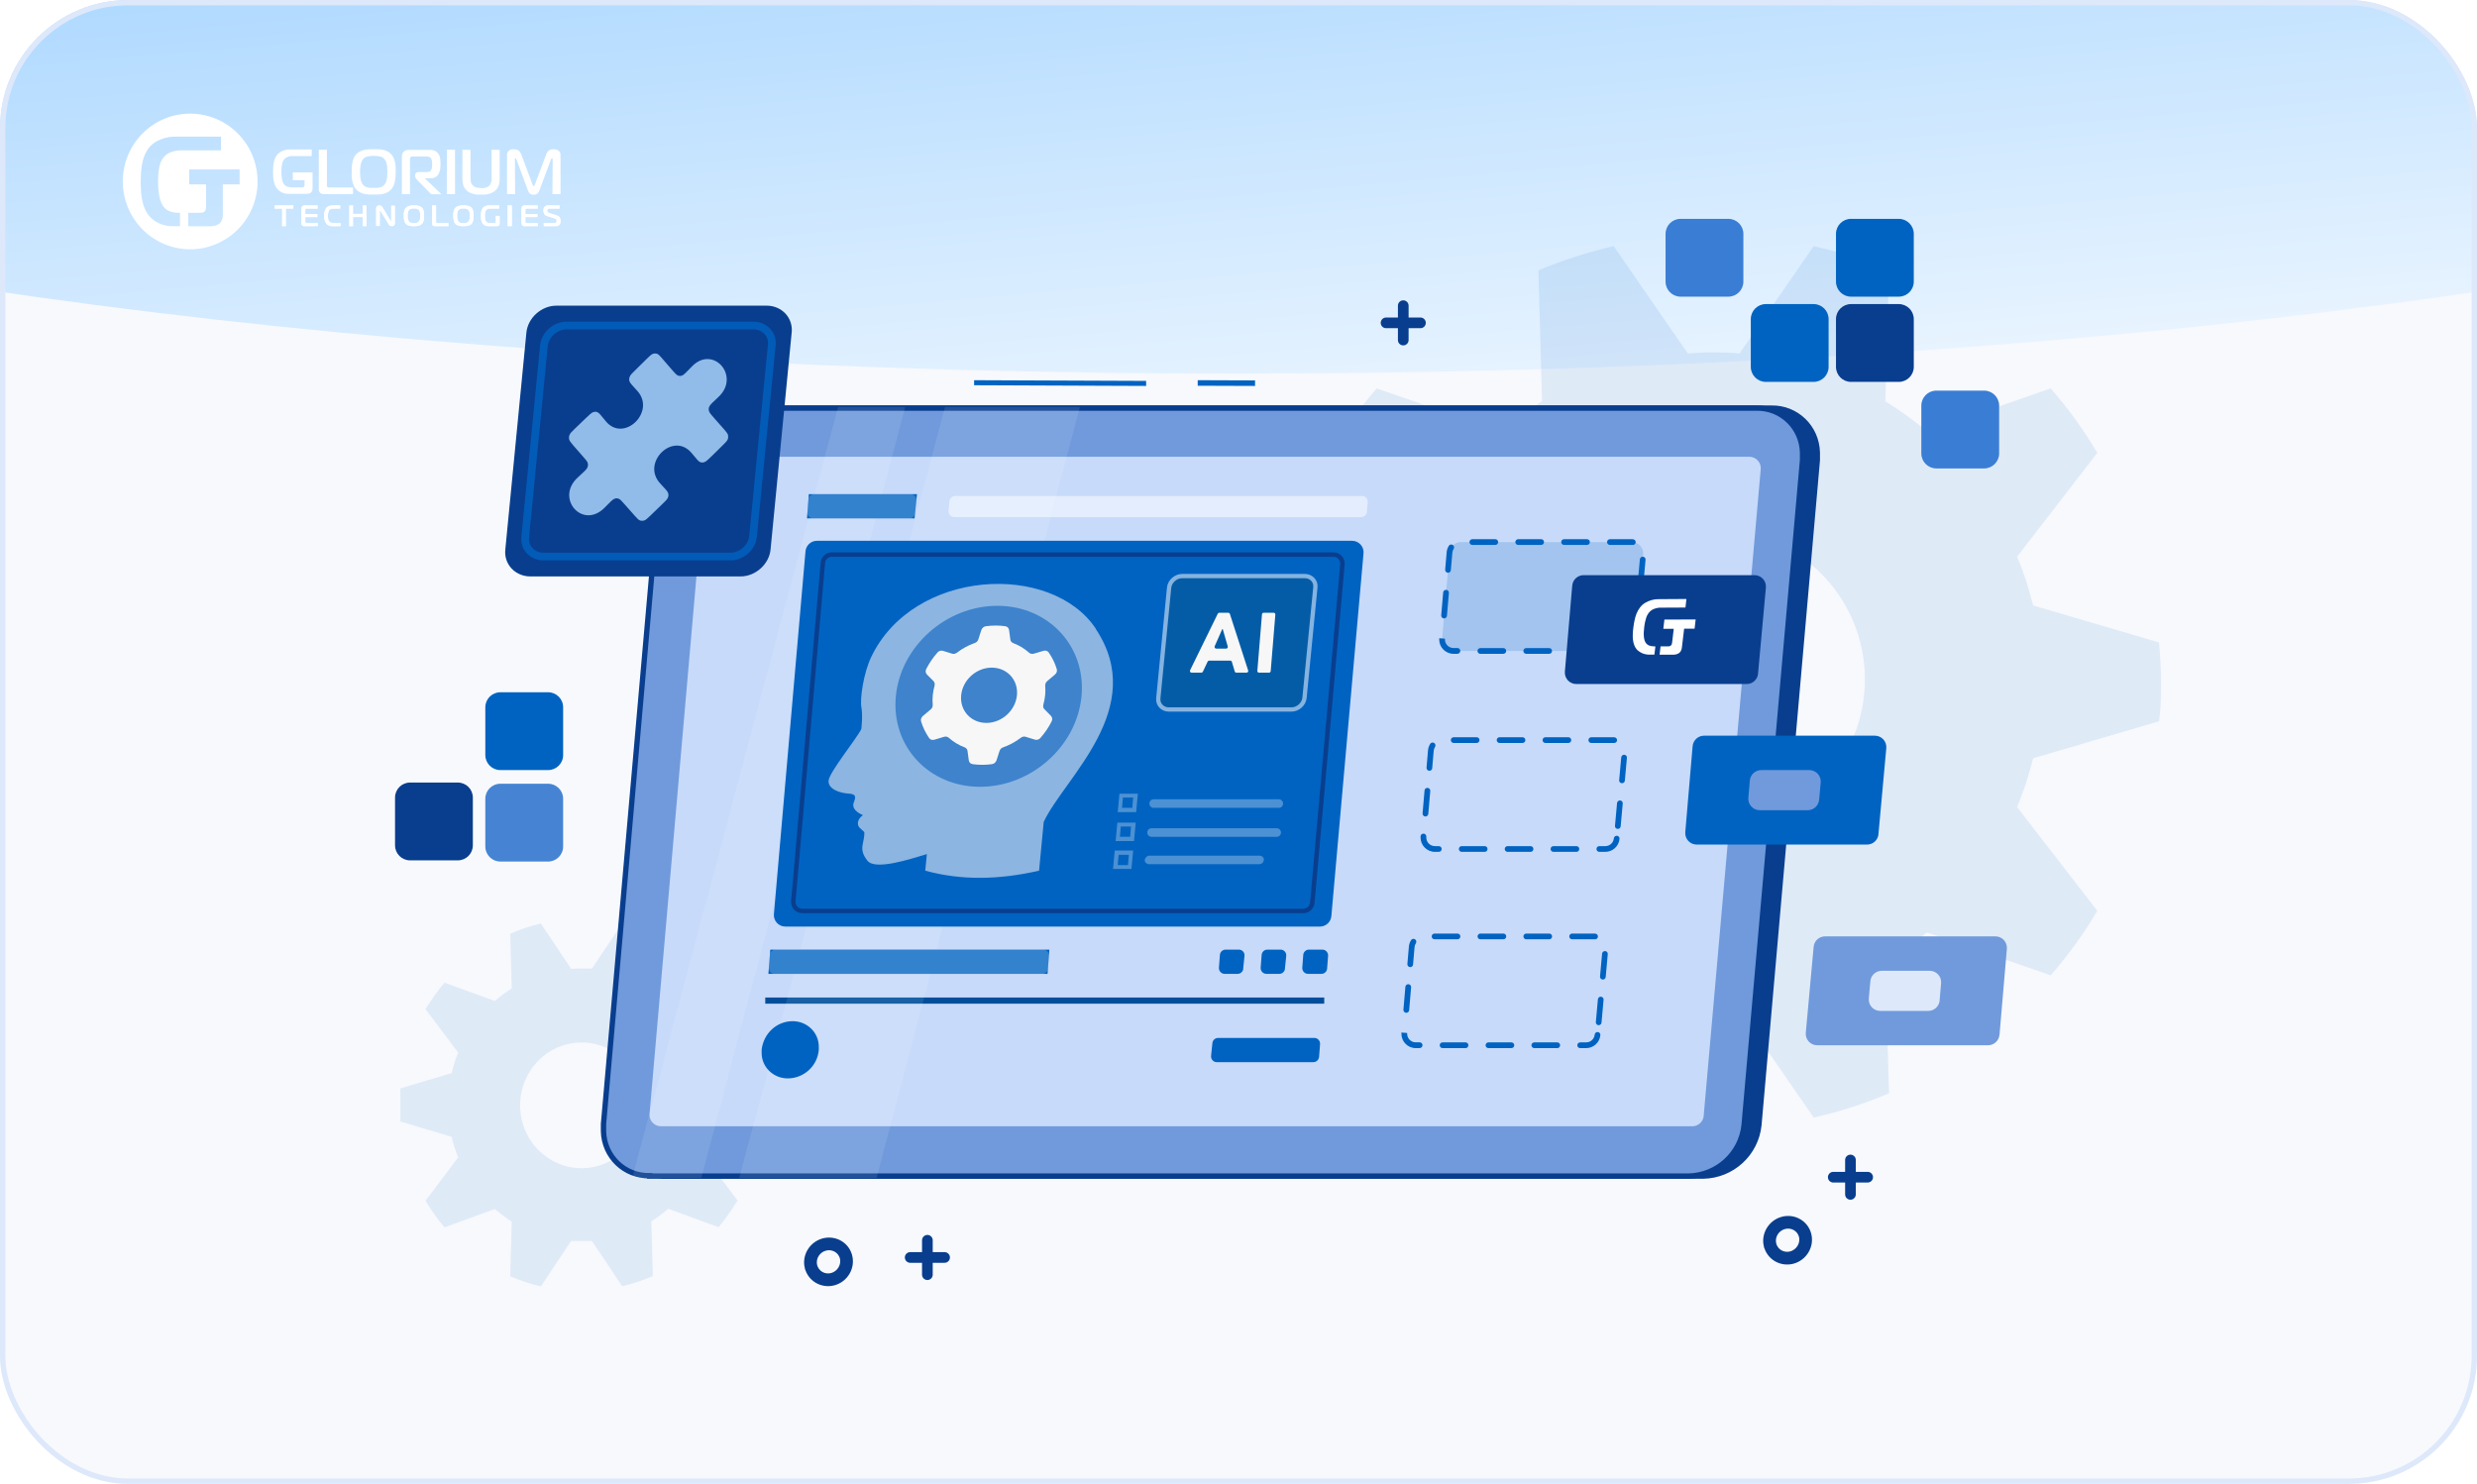
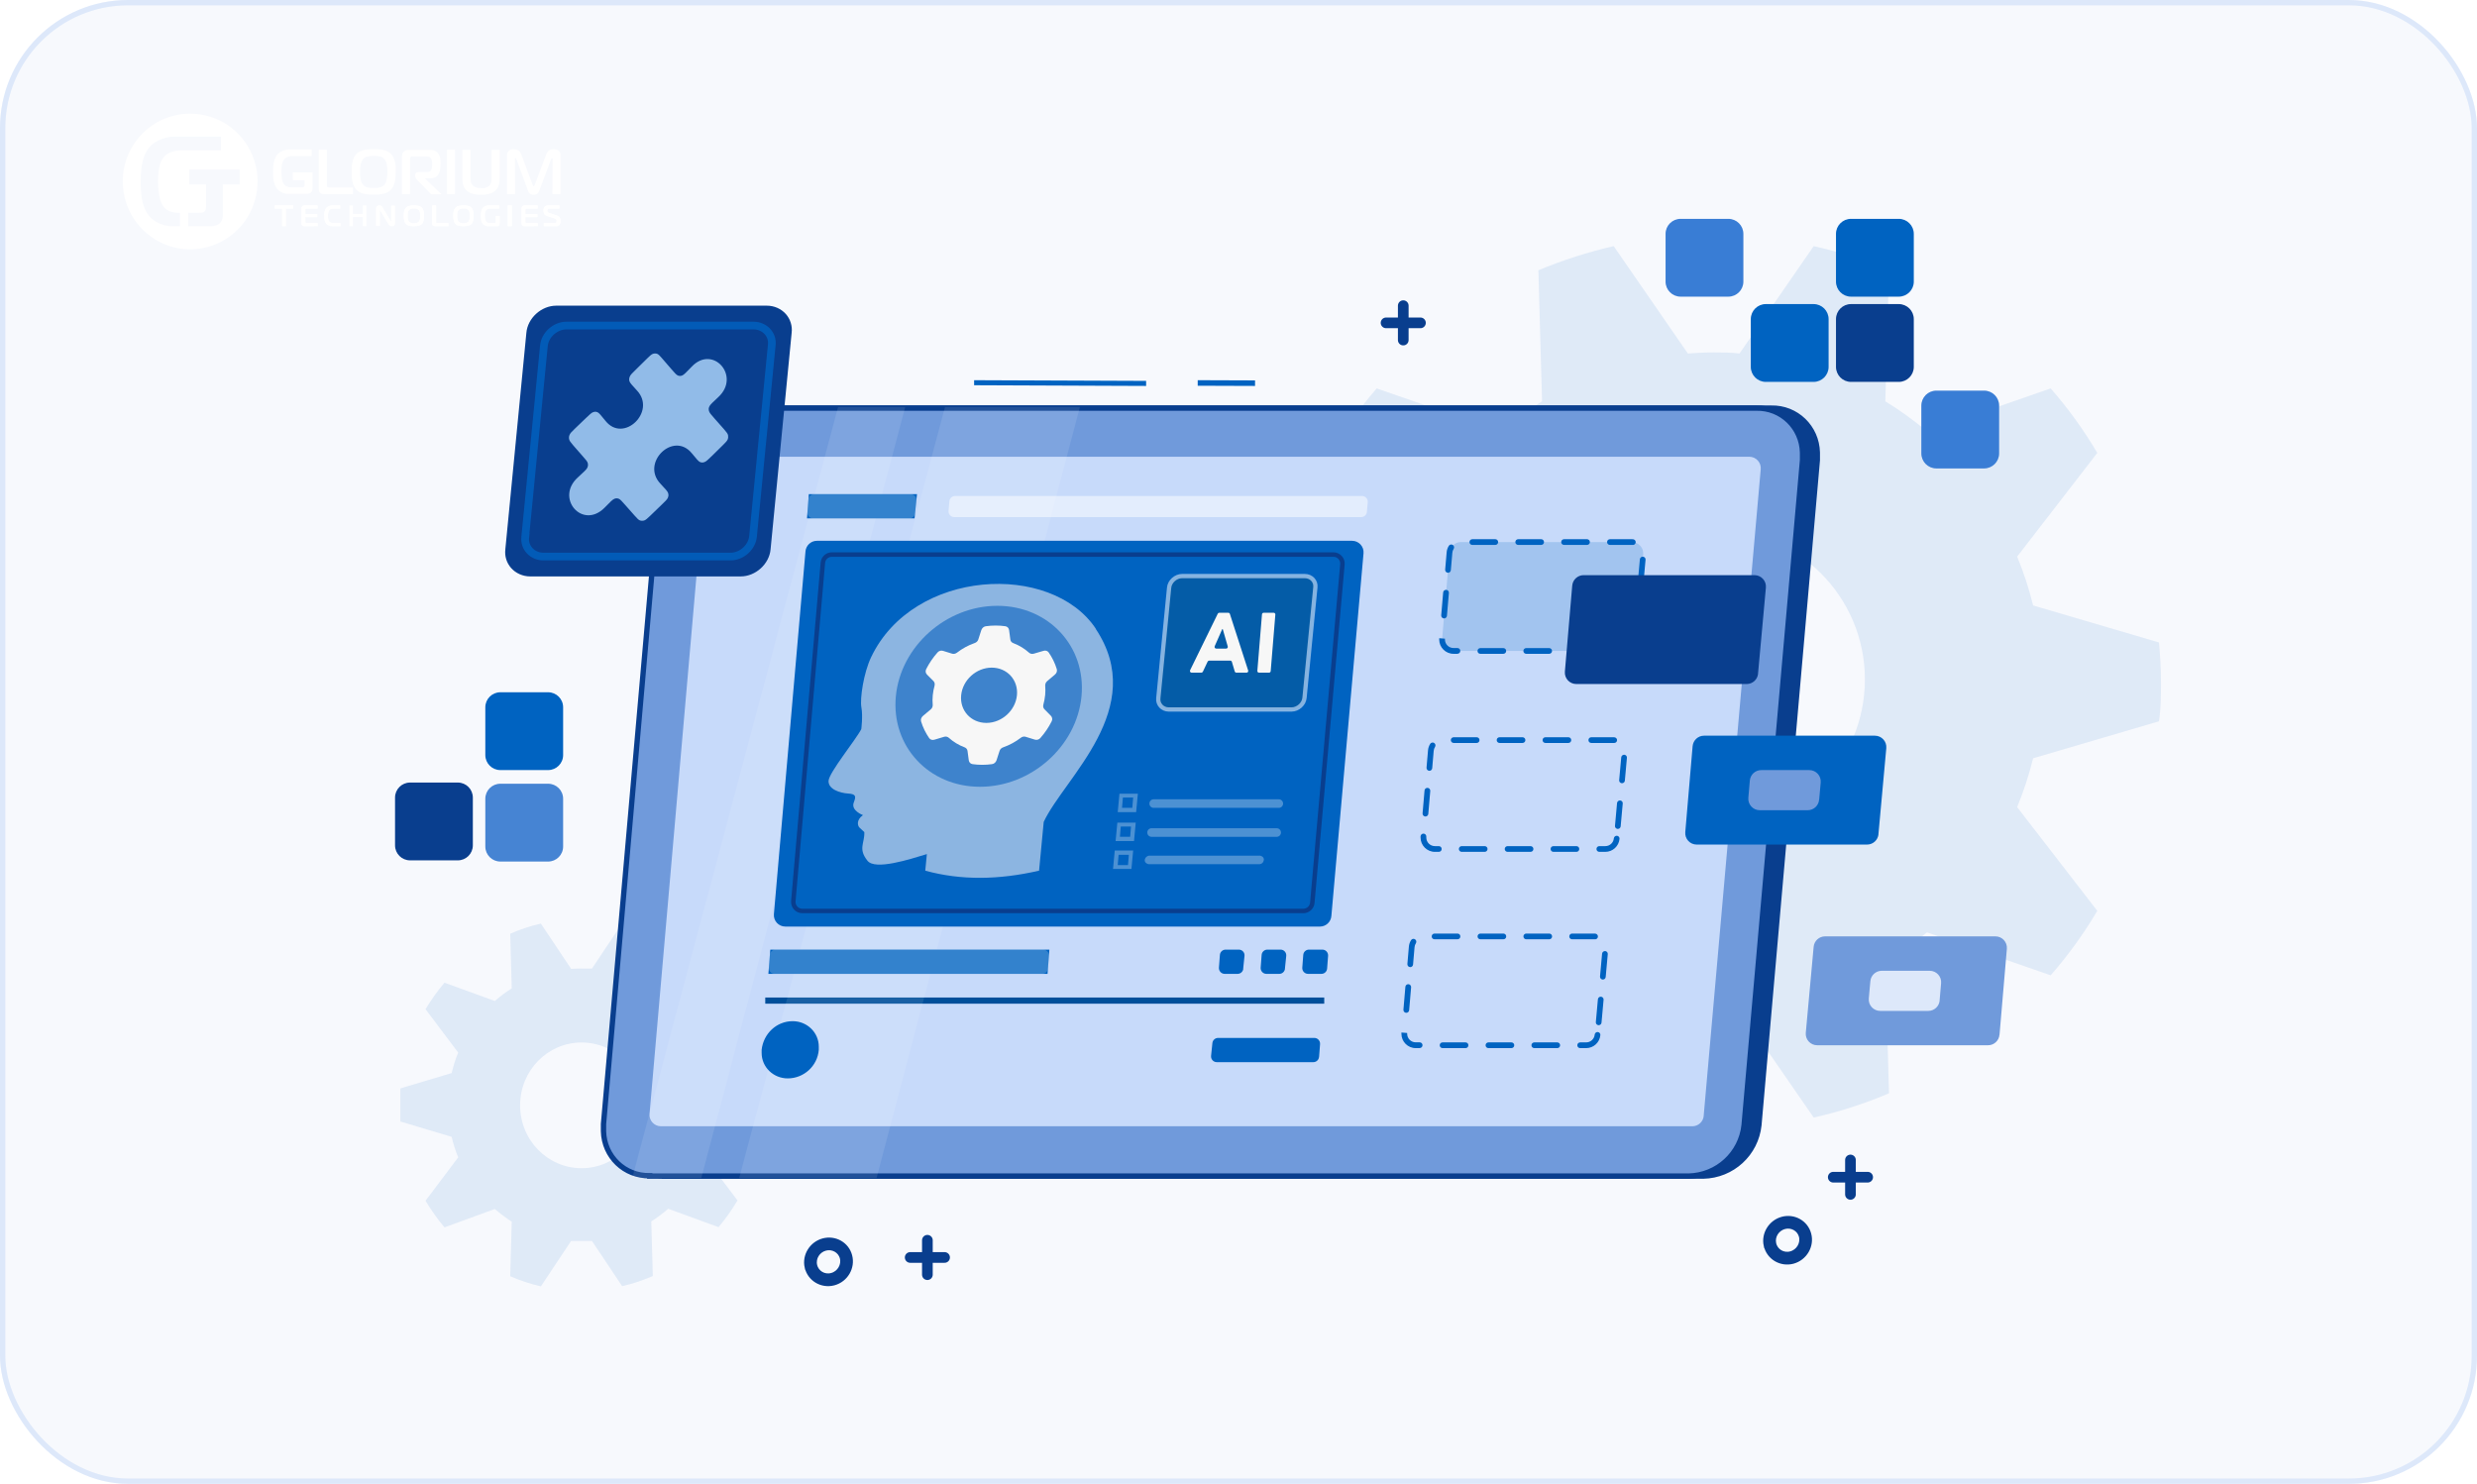
<svg xmlns="http://www.w3.org/2000/svg" width="464" height="278" viewBox="0 0 464 278" fill="none">
  <g clip-path="url(#clip0_244_5013)">
    <rect width="464" height="278" fill="#F7F9FD" />
    <g filter="url(#filter0_f_244_5013)">
-       <ellipse cx="232" cy="-15.5" rx="85.5" ry="406" transform="rotate(90 232 -15.5)" fill="url(#paint0_linear_244_5013)" />
-     </g>
+       </g>
    <path opacity="0.1" d="M321.031 66.029C322.663 66.029 324.231 66.029 325.853 66.233L339.75 46.113C344.573 47.198 349.309 48.702 353.852 50.636L353.165 75.192C355.903 76.868 358.502 78.748 360.962 80.821L384.139 72.775C387.425 76.524 390.336 80.564 392.87 84.85L377.856 104.282C379.08 107.236 380.079 110.309 380.852 113.435L404.426 120.363C404.652 122.834 404.802 125.283 404.802 127.722C404.802 130.16 404.802 132.663 404.426 135.134L380.852 142.062C380.079 145.188 379.08 148.229 377.856 151.215L392.87 170.647C390.336 174.934 387.414 178.973 384.139 182.722L360.962 174.676C358.502 176.749 355.882 178.629 353.165 180.305L353.852 204.829C349.287 206.763 344.573 208.299 339.75 209.373L325.853 189.253C324.231 189.253 322.652 189.446 321.031 189.446C319.409 189.446 317.809 189.446 316.176 189.253L302.279 209.373C297.456 208.267 292.72 206.763 288.177 204.829L288.864 180.305C286.126 178.629 283.527 176.728 281.067 174.676L257.89 182.722C254.636 178.973 251.693 174.912 249.159 170.647L264.173 151.215C262.949 148.261 261.95 145.188 261.23 142.062L237.624 135.134C237.624 132.685 237.248 130.214 237.248 127.722C237.248 125.229 237.248 122.802 237.624 120.363L261.23 113.435C261.971 110.309 262.938 107.269 264.173 104.282L249.159 84.85C251.704 80.585 254.636 76.524 257.89 72.775L281.067 80.821C283.527 78.748 286.115 76.868 288.864 75.192L288.177 50.636C292.741 48.734 297.456 47.23 302.279 46.113L316.176 66.233C317.809 66.115 319.377 66.029 321.031 66.029ZM292.72 127.292C292.72 142.868 305.393 155.479 321.031 155.479C336.668 155.479 349.341 142.857 349.341 127.292C349.341 111.727 336.668 99.105 321.031 99.105C305.393 99.105 292.72 111.727 292.72 127.292Z" fill="#0063C1" />
    <path opacity="0.1" d="M108.946 181.464H110.885L116.542 173C118.51 173.463 120.435 174.085 122.287 174.895L121.997 185.124C123.111 185.819 124.153 186.629 125.166 187.497L134.6 184.068C135.917 185.616 137.104 187.28 138.145 189.031L132.039 197.162C132.531 198.42 132.936 199.679 133.24 200.996L142.848 203.875C143.051 205.944 143.051 207.998 142.848 210.067L133.24 212.961C132.936 214.249 132.531 215.536 132.039 216.78L138.145 224.911C137.104 226.662 135.917 228.34 134.6 229.903L125.166 226.46C124.182 227.328 123.111 228.123 121.997 228.832L122.287 239.061C120.435 239.871 118.51 240.523 116.542 240.957L110.885 232.493H106.978L101.32 241C99.352 240.537 97.428 239.915 95.576 239.105L95.865 228.876C94.751 228.181 93.709 227.371 92.696 226.503L83.262 229.946C81.945 228.384 80.759 226.72 79.717 224.955L85.838 216.824C85.317 215.594 84.912 214.306 84.608 212.99L75 210.111V203.918L84.608 201.039C84.912 199.737 85.317 198.435 85.838 197.205L79.717 189.074C80.759 187.323 81.945 185.66 83.262 184.111L92.696 187.54C93.68 186.672 94.751 185.877 95.865 185.168L95.576 174.939C97.428 174.129 99.352 173.477 101.32 173.043L106.978 181.507C107.615 181.493 108.28 181.449 108.946 181.449V181.464ZM97.428 207.087C97.428 213.597 102.579 218.864 108.946 218.864C115.312 218.864 120.464 213.597 120.464 207.087C120.464 200.576 115.312 195.31 108.946 195.31C102.579 195.31 97.457 200.547 97.428 207.029V207.087Z" fill="#0063C1" />
    <path d="M318.979 211.019H121.471L132.415 85.582H330.041L318.979 211.019Z" fill="#0063C1" />
    <path d="M124.478 220.268H124.467C119.763 220.375 115.929 216.658 115.821 211.942V211.921V211.9V211.878V211.857V211.835V211.814V211.792V211.771V211.749V211.728V211.706V211.685V211.663V211.642V211.62V211.599V211.577V211.556V211.534V211.513V211.491V211.47V211.448V211.427V211.405V211.384V211.362V211.341V211.319V211.298V211.276V211.255V211.233V211.212V211.191V211.169V211.148V211.126V211.105V211.083V211.062V211.04V211.019V210.997V210.976V210.954V210.933V210.911V210.89V210.868V210.847V210.825V210.804V210.782V210.761V210.739V210.718V210.696V210.675V210.653V210.632V210.61V210.589L126.765 86.001C127.324 80.673 131.759 76.569 137.065 76.462H331.77H331.781C336.485 76.355 340.319 80.071 340.426 84.787V84.809V84.83V84.852V84.873V84.895V84.916V84.938V84.959V84.981V85.002V85.023V85.045V85.067V85.088V85.109V85.131V85.152V85.174V85.195V85.217V85.238V85.26V85.281V85.303V85.324V85.346V85.367V85.389V85.41V85.432V85.453V85.475V85.496V85.518V85.539V85.561V85.582V85.604V85.625V85.647V85.668V85.689V85.711V85.733V85.754V85.775V85.797V85.818V85.84V85.861V85.883V85.904V85.926V85.947V85.969V85.99V86.012V86.033V86.055V86.076V86.098V86.119V86.141V86.162V86.184V86.205L329.482 210.793C328.924 216.121 324.499 220.225 319.064 220.343H124.478V220.268Z" fill="#093E8E" stroke="#093E8E" />
    <path d="M121.707 220.268H121.696C116.992 220.375 113.158 216.658 113.051 211.942V211.921V211.9V211.878V211.857V211.835V211.814V211.792V211.771V211.749V211.728V211.706V211.685V211.663V211.642V211.62V211.599V211.577V211.556V211.534V211.513V211.491V211.47V211.448V211.427V211.405V211.384V211.362V211.341V211.319V211.298V211.276V211.255V211.233V211.212V211.191V211.169V211.148V211.126V211.105V211.083V211.062V211.04V211.019V210.997V210.976V210.954V210.933V210.911V210.89V210.868V210.847V210.825V210.804V210.782V210.761V210.739V210.718V210.696V210.675V210.653V210.632V210.61V210.589L123.995 86.001C124.553 80.673 128.978 76.569 134.294 76.462H328.999H329.01C333.714 76.355 337.548 80.071 337.656 84.787V84.809V84.83V84.852V84.873V84.895V84.916V84.938V84.959V84.981V85.002V85.023V85.045V85.067V85.088V85.109V85.131V85.152V85.174V85.195V85.217V85.238V85.26V85.281V85.303V85.324V85.346V85.367V85.389V85.41V85.432V85.453V85.475V85.496V85.518V85.539V85.561V85.582V85.604V85.625V85.647V85.668V85.689V85.711V85.733V85.754V85.775V85.797V85.818V85.84V85.861V85.883V85.904V85.926V85.947V85.969V85.99V86.012V86.033V86.055V86.076V86.098V86.119V86.141V86.162V86.184V86.205L326.712 210.793C326.153 216.121 321.728 220.225 316.294 220.343H121.707V220.268Z" fill="#709ADB" stroke="#093E8E" />
    <path d="M319.15 209.053C319.054 210.159 318.119 211.008 317.013 211.008H123.812C122.555 211.008 121.556 209.923 121.675 208.677L132.243 87.537C132.339 86.431 133.274 85.571 134.38 85.571H327.689C328.945 85.571 329.944 86.656 329.826 87.913L319.14 209.053H319.15Z" fill="#C7DAFA" />
    <g opacity="0.19">
      <path d="M306.349 120C306.252 121.106 305.318 121.955 304.212 121.955H272.293C271.036 121.955 270.048 120.881 270.155 119.624L271.53 103.521C271.627 102.415 272.561 101.556 273.667 101.556H305.673C306.94 101.556 307.928 102.641 307.81 103.897L306.338 120H306.349Z" fill="#0063C1" />
    </g>
    <path d="M304.201 122.492H303.084C302.783 122.492 302.547 122.256 302.547 121.955C302.547 121.654 302.783 121.418 303.084 121.418H304.201C305.039 121.418 305.726 120.784 305.801 119.957C305.833 119.667 306.091 119.463 306.381 119.474C306.682 119.506 306.897 119.764 306.864 120.054C306.736 121.439 305.586 122.492 304.19 122.492H304.201ZM298.788 122.492H294.492C294.191 122.492 293.955 122.256 293.955 121.955C293.955 121.654 294.191 121.418 294.492 121.418H298.788C299.089 121.418 299.325 121.654 299.325 121.955C299.325 122.256 299.089 122.492 298.788 122.492ZM290.196 122.492H285.9C285.599 122.492 285.363 122.256 285.363 121.955C285.363 121.654 285.599 121.418 285.9 121.418H290.196C290.497 121.418 290.733 121.654 290.733 121.955C290.733 122.256 290.497 122.492 290.196 122.492ZM281.604 122.492H277.308C277.007 122.492 276.771 122.256 276.771 121.955C276.771 121.654 277.007 121.418 277.308 121.418H281.604C281.905 121.418 282.141 121.654 282.141 121.955C282.141 122.256 281.905 122.492 281.604 122.492ZM273.012 122.492H272.282C270.8 122.492 269.597 121.289 269.597 119.807C269.597 119.731 269.597 119.656 269.597 119.57L270.671 119.656C270.671 119.656 270.671 119.753 270.671 119.796C270.671 120.687 271.39 121.407 272.282 121.407H273.012C273.313 121.407 273.549 121.644 273.549 121.944C273.549 122.245 273.313 122.481 273.012 122.481V122.492ZM306.553 118.195C306.553 118.195 306.521 118.195 306.499 118.195C306.199 118.163 305.984 117.905 306.016 117.615L306.403 113.34C306.435 113.05 306.693 112.835 306.983 112.856C307.283 112.889 307.498 113.146 307.466 113.437L307.079 117.712C307.058 117.991 306.821 118.195 306.542 118.195H306.553ZM270.51 115.864C270.51 115.864 270.477 115.864 270.467 115.864C270.166 115.843 269.951 115.574 269.973 115.284L270.338 110.998C270.359 110.697 270.617 110.493 270.918 110.504C271.218 110.525 271.433 110.794 271.412 111.084L271.047 115.37C271.025 115.649 270.789 115.864 270.51 115.864ZM307.337 109.634C307.337 109.634 307.305 109.634 307.283 109.634C306.983 109.602 306.768 109.344 306.8 109.054L307.187 104.778C307.219 104.488 307.477 104.273 307.767 104.295C308.067 104.327 308.282 104.585 308.25 104.875L307.863 109.15C307.842 109.43 307.605 109.634 307.326 109.634H307.337ZM271.251 107.303C271.251 107.303 271.218 107.303 271.208 107.303C270.907 107.281 270.692 107.013 270.714 106.723L270.993 103.468C271.025 103.038 271.175 102.619 271.401 102.254C271.562 102.007 271.895 101.932 272.142 102.093C272.389 102.254 272.464 102.587 272.303 102.834C272.164 103.049 272.078 103.307 272.056 103.564L271.777 106.819C271.755 107.099 271.519 107.313 271.24 107.313L271.251 107.303ZM305.876 102.093C305.876 102.093 305.844 102.093 305.823 102.093C305.769 102.093 305.726 102.093 305.672 102.093H301.58C301.28 102.093 301.043 101.856 301.043 101.556C301.043 101.255 301.28 101.019 301.58 101.019H305.672C305.758 101.019 305.844 101.019 305.919 101.029C306.209 101.062 306.435 101.319 306.403 101.62C306.381 101.899 306.145 102.104 305.866 102.104L305.876 102.093ZM297.284 102.093H292.988C292.688 102.093 292.451 101.856 292.451 101.556C292.451 101.255 292.688 101.019 292.988 101.019H297.284C297.585 101.019 297.821 101.255 297.821 101.556C297.821 101.856 297.585 102.093 297.284 102.093ZM288.692 102.093H284.396C284.096 102.093 283.859 101.856 283.859 101.556C283.859 101.255 284.096 101.019 284.396 101.019H288.692C288.993 101.019 289.229 101.255 289.229 101.556C289.229 101.856 288.993 102.093 288.692 102.093ZM280.1 102.093H275.804C275.504 102.093 275.267 101.856 275.267 101.556C275.267 101.255 275.504 101.019 275.804 101.019H280.1C280.401 101.019 280.637 101.255 280.637 101.556C280.637 101.856 280.401 102.093 280.1 102.093Z" fill="#0063C1" />
    <path d="M329.333 126.198C329.236 127.305 328.302 128.153 327.195 128.153H295.276C294.02 128.153 293.031 127.079 293.139 125.822L294.514 109.72C294.61 108.613 295.534 107.754 296.651 107.754H328.656C329.923 107.754 330.911 108.839 330.793 110.096L329.322 126.198H329.333Z" fill="#093E8E" />
    <path d="M351.886 156.276C351.79 157.383 350.855 158.231 349.749 158.231H317.83C316.573 158.231 315.585 157.157 315.693 155.9L317.067 139.798C317.164 138.691 318.088 137.832 319.205 137.832H351.21C352.477 137.832 353.465 138.917 353.347 140.174L351.876 156.276H351.886Z" fill="#0063C1" />
    <path d="M340.759 149.842C340.663 150.948 339.728 151.797 338.622 151.797H329.643C328.387 151.797 327.399 150.723 327.506 149.466L327.785 146.243C327.882 145.126 328.806 144.277 329.923 144.277H338.923C340.19 144.277 341.178 145.362 341.06 146.619L340.77 149.842H340.759Z" fill="#709ADB" />
    <path d="M300.71 159.596H299.593C299.292 159.596 299.056 159.359 299.056 159.059C299.056 158.758 299.292 158.521 299.593 158.521H300.71C301.547 158.521 302.235 157.888 302.31 157.061C302.342 156.771 302.6 156.566 302.89 156.577C303.18 156.609 303.405 156.867 303.373 157.157C303.244 158.543 302.095 159.596 300.699 159.596H300.71ZM295.297 159.596H291.001C290.7 159.596 290.464 159.359 290.464 159.059C290.464 158.758 290.7 158.521 291.001 158.521H295.297C295.597 158.521 295.834 158.758 295.834 159.059C295.834 159.359 295.597 159.596 295.297 159.596ZM286.705 159.596H282.409C282.108 159.596 281.872 159.359 281.872 159.059C281.872 158.758 282.108 158.521 282.409 158.521H286.705C287.005 158.521 287.242 158.758 287.242 159.059C287.242 159.359 287.005 159.596 286.705 159.596ZM278.113 159.596H273.817C273.516 159.596 273.28 159.359 273.28 159.059C273.28 158.758 273.516 158.521 273.817 158.521H278.113C278.413 158.521 278.65 158.758 278.65 159.059C278.65 159.359 278.413 159.596 278.113 159.596ZM269.521 159.596H268.79C267.308 159.596 266.105 158.393 266.105 156.91C266.105 156.835 266.105 156.76 266.105 156.674C266.127 156.384 266.395 156.158 266.685 156.18C266.975 156.201 267.201 156.459 267.179 156.76C267.179 156.813 267.179 156.867 267.179 156.91C267.179 157.802 267.899 158.521 268.79 158.521H269.521C269.822 158.521 270.058 158.758 270.058 159.059C270.058 159.359 269.822 159.596 269.521 159.596ZM303.062 155.299C303.062 155.299 303.029 155.299 303.008 155.299C302.707 155.267 302.492 155.009 302.525 154.719L302.911 150.443C302.944 150.153 303.201 149.949 303.491 149.96C303.792 149.992 304.007 150.25 303.975 150.54L303.588 154.815C303.566 155.095 303.33 155.299 303.051 155.299H303.062ZM267.018 152.968C267.018 152.968 266.986 152.968 266.975 152.968C266.675 152.946 266.46 152.678 266.481 152.388L266.847 148.102C266.868 147.801 267.126 147.586 267.426 147.607C267.727 147.629 267.942 147.897 267.921 148.188L267.555 152.474C267.534 152.753 267.298 152.968 267.018 152.968ZM303.846 146.737C303.846 146.737 303.814 146.737 303.792 146.737C303.491 146.705 303.277 146.447 303.309 146.157L303.695 141.882C303.728 141.592 303.985 141.388 304.275 141.398C304.576 141.431 304.791 141.688 304.759 141.979L304.372 146.254C304.351 146.533 304.114 146.737 303.835 146.737H303.846ZM267.759 144.406C267.759 144.406 267.727 144.406 267.716 144.406C267.416 144.385 267.201 144.116 267.222 143.826L267.502 140.571C267.534 140.142 267.684 139.723 267.91 139.357C268.071 139.11 268.404 139.035 268.651 139.196C268.898 139.357 268.973 139.69 268.812 139.938C268.672 140.152 268.586 140.41 268.565 140.668L268.286 143.923C268.264 144.202 268.028 144.417 267.749 144.417L267.759 144.406ZM302.385 139.196C302.385 139.196 302.353 139.196 302.331 139.196C302.278 139.196 302.235 139.196 302.181 139.196H298.089C297.788 139.196 297.552 138.96 297.552 138.659C297.552 138.358 297.788 138.122 298.089 138.122H302.181C302.267 138.122 302.353 138.122 302.428 138.133C302.718 138.165 302.944 138.423 302.911 138.713C302.89 138.992 302.654 139.196 302.374 139.196H302.385ZM293.793 139.196H289.497C289.196 139.196 288.96 138.96 288.96 138.659C288.96 138.358 289.196 138.122 289.497 138.122H293.793C294.094 138.122 294.33 138.358 294.33 138.659C294.33 138.96 294.094 139.196 293.793 139.196ZM285.201 139.196H280.905C280.604 139.196 280.368 138.96 280.368 138.659C280.368 138.358 280.604 138.122 280.905 138.122H285.201C285.502 138.122 285.738 138.358 285.738 138.659C285.738 138.96 285.502 139.196 285.201 139.196ZM276.609 139.196H272.313C272.012 139.196 271.776 138.96 271.776 138.659C271.776 138.358 272.012 138.122 272.313 138.122H276.609C276.91 138.122 277.146 138.358 277.146 138.659C277.146 138.96 276.91 139.196 276.609 139.196Z" fill="#0063C1" />
    <path d="M297.123 196.366H296.006C295.705 196.366 295.469 196.13 295.469 195.829C295.469 195.528 295.705 195.292 296.006 195.292H297.123C297.96 195.292 298.648 194.658 298.723 193.831C298.755 193.541 299.013 193.326 299.303 193.348C299.593 193.38 299.818 193.638 299.786 193.928C299.657 195.313 298.508 196.366 297.112 196.366H297.123ZM291.71 196.366H287.414C287.113 196.366 286.877 196.13 286.877 195.829C286.877 195.528 287.113 195.292 287.414 195.292H291.71C292.011 195.292 292.247 195.528 292.247 195.829C292.247 196.13 292.011 196.366 291.71 196.366ZM283.118 196.366H278.822C278.521 196.366 278.285 196.13 278.285 195.829C278.285 195.528 278.521 195.292 278.822 195.292H283.118C283.419 195.292 283.655 195.528 283.655 195.829C283.655 196.13 283.419 196.366 283.118 196.366ZM274.526 196.366H270.23C269.929 196.366 269.693 196.13 269.693 195.829C269.693 195.528 269.929 195.292 270.23 195.292H274.526C274.827 195.292 275.063 195.528 275.063 195.829C275.063 196.13 274.827 196.366 274.526 196.366ZM265.934 196.366H265.204C263.721 196.366 262.519 195.163 262.519 193.681C262.519 193.605 262.519 193.53 262.519 193.444L263.593 193.53C263.593 193.53 263.593 193.627 263.593 193.67C263.593 194.562 264.312 195.281 265.204 195.281H265.934C266.235 195.281 266.471 195.518 266.471 195.818C266.471 196.119 266.235 196.355 265.934 196.355V196.366ZM299.475 192.069C299.475 192.069 299.443 192.069 299.421 192.069C299.12 192.037 298.906 191.779 298.938 191.489L299.324 187.214C299.357 186.924 299.614 186.709 299.904 186.73C300.205 186.763 300.42 187.021 300.388 187.311L300.001 191.586C299.98 191.865 299.743 192.069 299.464 192.069H299.475ZM263.431 189.749C263.431 189.749 263.399 189.749 263.388 189.749C263.088 189.728 262.873 189.459 262.894 189.169L263.26 184.883C263.281 184.582 263.539 184.378 263.84 184.389C264.14 184.41 264.355 184.679 264.334 184.969L263.968 189.255C263.947 189.534 263.711 189.749 263.431 189.749ZM300.259 183.519C300.259 183.519 300.227 183.519 300.205 183.519C299.904 183.486 299.69 183.229 299.722 182.938L300.108 178.663C300.141 178.373 300.398 178.169 300.688 178.18C300.989 178.212 301.204 178.47 301.172 178.76L300.785 183.035C300.764 183.314 300.527 183.519 300.248 183.519H300.259ZM264.173 181.188C264.173 181.188 264.14 181.188 264.13 181.188C263.829 181.166 263.614 180.897 263.636 180.607L263.915 177.353C263.947 176.923 264.097 176.504 264.323 176.139C264.484 175.892 264.817 175.816 265.064 175.978C265.311 176.139 265.386 176.472 265.225 176.719C265.085 176.944 264.999 177.181 264.978 177.449L264.699 180.704C264.677 180.983 264.441 181.198 264.162 181.198L264.173 181.188ZM298.798 175.978C298.798 175.978 298.766 175.978 298.744 175.978C298.691 175.978 298.648 175.978 298.594 175.978H294.502C294.201 175.978 293.965 175.741 293.965 175.44C293.965 175.14 294.201 174.903 294.502 174.903H298.594C298.68 174.903 298.766 174.903 298.841 174.914C299.131 174.946 299.357 175.204 299.324 175.505C299.303 175.784 299.067 175.988 298.787 175.988L298.798 175.978ZM290.206 175.978H285.91C285.609 175.978 285.373 175.741 285.373 175.44C285.373 175.14 285.609 174.903 285.91 174.903H290.206C290.507 174.903 290.743 175.14 290.743 175.44C290.743 175.741 290.507 175.978 290.206 175.978ZM281.614 175.978H277.318C277.018 175.978 276.781 175.741 276.781 175.44C276.781 175.14 277.018 174.903 277.318 174.903H281.614C281.915 174.903 282.151 175.14 282.151 175.44C282.151 175.741 281.915 175.978 281.614 175.978ZM273.022 175.978H268.726C268.426 175.978 268.189 175.741 268.189 175.44C268.189 175.14 268.426 174.903 268.726 174.903H273.022C273.323 174.903 273.559 175.14 273.559 175.44C273.559 175.741 273.323 175.978 273.022 175.978Z" fill="#0063C1" />
    <path d="M374.547 193.863C374.45 194.97 373.527 195.829 372.41 195.829H340.405C339.137 195.829 338.149 194.744 338.267 193.487L339.739 177.385C339.835 176.278 340.77 175.43 341.876 175.43H373.795C375.052 175.43 376.04 176.504 375.932 177.761L374.558 193.863H374.547Z" fill="#709ADB" />
    <path d="M363.346 187.429C363.249 188.546 362.325 189.395 361.208 189.395H352.208C350.941 189.395 349.953 188.31 350.071 187.053L350.361 183.83C350.458 182.724 351.392 181.875 352.498 181.875H361.477C362.734 181.875 363.722 182.949 363.614 184.206L363.335 187.429H363.346Z" fill="#DDE8FA" />
    <path d="M143.358 186.881V188.041H248.052V186.881H143.358Z" fill="#0063C1" />
    <path opacity="0.2" d="M248.052 186.881H143.358V188.041H248.052V186.881Z" fill="black" />
    <path opacity="0.1" d="M156.988 76.258L118.442 220.697H131.373L169.565 76.258H156.988Z" fill="white" />
    <path opacity="0.1" d="M177.017 76.258L138.472 220.697H164.205L202.289 76.258H177.017Z" fill="white" />
    <path d="M249.395 171.638C249.298 172.744 248.364 173.593 247.257 173.593H147.107C145.851 173.593 144.863 172.519 144.97 171.262L150.888 103.285C150.984 102.179 151.919 101.319 153.025 101.319H253.283C254.539 101.319 255.538 102.404 255.42 103.661L249.395 171.638Z" fill="#0063C1" />
    <path d="M244.143 170.671H150.297C149.298 170.671 148.525 169.822 148.611 168.823L154.142 105.444C154.217 104.563 154.948 103.897 155.828 103.897H249.782C250.78 103.897 251.554 104.746 251.468 105.745L245.829 169.124C245.754 169.994 245.024 170.671 244.143 170.671Z" stroke="#093E8E" stroke-width="0.84" />
-     <path fill-rule="evenodd" clip-rule="evenodd" d="M311.064 121.096C310.999 121.611 310.935 122.138 310.881 122.653C311.762 122.653 312.643 122.653 313.523 122.653C313.695 122.653 313.867 122.621 314.039 122.578C314.221 122.524 314.393 122.438 314.554 122.331C314.683 122.224 314.791 122.095 314.866 121.955C314.973 121.751 315.048 121.525 315.059 121.3C315.199 120.129 315.338 118.958 315.478 117.787C316.133 117.787 316.777 117.787 317.433 117.787C317.497 117.207 317.562 116.627 317.637 116.058C315.682 116.058 313.738 116.068 311.783 116.079C311.708 116.659 311.644 117.239 311.579 117.809C312.234 117.809 312.879 117.809 313.534 117.809C313.427 118.679 313.33 119.538 313.223 120.397C313.223 120.483 313.201 120.58 313.169 120.666C313.137 120.763 313.083 120.859 312.997 120.924C312.922 120.999 312.836 121.053 312.739 121.074C312.653 121.085 312.557 121.106 312.471 121.096C311.998 121.096 311.536 121.096 311.075 121.096H311.064ZM309.904 122.664C309.968 122.138 310.033 121.622 310.097 121.106C310.044 121.106 309.99 121.106 309.947 121.106C309.549 121.106 309.174 121.042 308.83 120.902C308.475 120.72 308.218 120.419 308.089 120.032C308.003 119.764 307.938 119.484 307.928 119.194C307.906 118.99 307.906 118.743 307.917 118.464C307.938 118.131 307.96 117.809 308.003 117.476C308.035 117.153 308.1 116.831 308.164 116.509C308.228 116.229 308.293 115.982 308.357 115.789C308.411 115.628 308.465 115.456 308.551 115.295C308.594 115.187 308.658 115.091 308.733 114.983C308.97 114.618 309.313 114.317 309.7 114.135C310.172 113.941 310.666 113.823 311.15 113.845C312.675 113.845 314.2 113.823 315.725 113.823C315.779 113.297 315.843 112.76 315.908 112.223C314.2 112.223 312.492 112.244 310.795 112.255C309.925 112.223 309.034 112.448 308.228 112.91C307.831 113.136 307.487 113.447 307.208 113.812C306.94 114.167 306.725 114.554 306.564 114.951C306.403 115.37 306.274 115.8 306.188 116.229C306.091 116.659 306.027 117.1 305.973 117.519C305.93 117.884 305.876 118.271 305.866 118.668C305.844 119.055 305.844 119.452 305.887 119.828C305.93 120.204 306.016 120.58 306.156 120.924C306.295 121.278 306.51 121.59 306.779 121.848C307.036 122.073 307.337 122.256 307.659 122.396C308.1 122.578 308.583 122.664 309.077 122.643C309.345 122.643 309.614 122.643 309.882 122.643L309.904 122.664Z" fill="white" />
    <path d="M147.558 202.038C144.883 202.038 142.671 199.943 142.671 197.258V196.678C143.015 193.648 145.463 191.317 148.492 191.317C151.166 191.317 153.379 193.412 153.379 196.098V196.678C153.142 199.707 150.586 202.038 147.558 202.038Z" fill="#0063C1" />
    <path d="M196.231 182.455H143.938L144.293 177.911H196.575L196.231 182.455Z" fill="#0063C1" />
    <path opacity="0.2" d="M196.307 181.467C196.264 182.025 195.802 182.455 195.233 182.455H145.099C144.476 182.455 143.982 181.918 144.025 181.295L144.208 178.899C144.251 178.341 144.712 177.911 145.282 177.911H195.416C196.039 177.911 196.533 178.438 196.49 179.071L196.307 181.467Z" fill="white" />
    <path d="M247.085 198.01C247.042 198.568 246.581 198.998 246.011 198.998H227.936C227.302 198.998 226.798 198.45 226.862 197.816L227.109 195.421C227.163 194.873 227.625 194.454 228.183 194.454H246.205C246.828 194.454 247.322 194.991 247.279 195.614L247.096 198.01H247.085Z" fill="#0063C1" />
    <path d="M248.599 181.467C248.556 182.025 248.095 182.455 247.525 182.455H245.023C244.4 182.455 243.906 181.918 243.949 181.295L244.131 178.899C244.174 178.341 244.636 177.911 245.205 177.911H247.708C248.331 177.911 248.825 178.438 248.782 179.071L248.599 181.467Z" fill="#0063C1" />
    <path d="M240.706 181.488C240.652 182.036 240.19 182.455 239.643 182.455H237.226C236.603 182.455 236.109 181.918 236.152 181.295L236.335 178.899C236.378 178.341 236.85 177.911 237.409 177.911H239.879C240.512 177.911 241.006 178.459 240.942 179.093L240.695 181.488H240.706Z" fill="#0063C1" />
    <path d="M232.898 181.488C232.844 182.036 232.383 182.455 231.824 182.455H229.408C228.785 182.455 228.291 181.918 228.334 181.295L228.516 178.899C228.559 178.341 229.021 177.911 229.59 177.911H232.06C232.694 177.911 233.199 178.459 233.124 179.093L232.877 181.488H232.898Z" fill="#0063C1" />
    <path opacity="0.5" d="M256.053 95.905C256.01 96.464 255.538 96.883 254.979 96.883H178.758C178.124 96.883 177.63 96.346 177.684 95.712L177.845 93.897C177.898 93.338 178.36 92.919 178.919 92.919H255.14C255.774 92.919 256.268 93.456 256.214 94.09L256.053 95.905Z" fill="white" />
    <path d="M171.315 97.119H151.167L151.511 92.575H171.777L171.315 97.119Z" fill="#0063C1" />
    <path opacity="0.2" d="M171.412 96.163C171.358 96.711 170.896 97.13 170.348 97.13H152.327C151.704 97.13 151.21 96.603 151.253 95.97L151.435 93.574C151.478 93.016 151.951 92.586 152.509 92.586H170.585C171.218 92.586 171.723 93.134 171.648 93.768L171.401 96.163H171.412Z" fill="white" />
    <path d="M224.359 71.231V72.267L235.099 72.305V71.269L224.359 71.231Z" fill="#0063C1" />
    <path d="M182.474 71.231V72.175L214.694 72.305V71.36L182.474 71.231Z" fill="#0063C1" />
    <path d="M330.889 233.33C331.383 235.532 333.617 236.853 335.829 236.273C338.031 235.683 339.374 233.405 338.794 231.235C338.235 229.098 336.023 227.873 333.886 228.453C331.759 229.022 330.406 231.192 330.878 233.33H330.889ZM334.24 229.774C335.668 229.388 337.108 230.215 337.473 231.59C337.838 233.008 336.957 234.533 335.475 234.931C334.004 235.328 332.554 234.447 332.232 233.019C331.909 231.601 332.812 230.161 334.24 229.774Z" fill="#093E8E" stroke="#093E8E" />
    <path d="M151.231 237.38C151.725 239.582 153.959 240.903 156.172 240.323C158.384 239.732 159.716 237.455 159.136 235.285C158.578 233.147 156.365 231.923 154.228 232.503C152.091 233.072 150.748 235.242 151.221 237.38H151.231ZM154.582 233.824C156.011 233.437 157.45 234.265 157.815 235.64C158.18 237.058 157.299 238.583 155.817 238.98C154.346 239.378 152.896 238.497 152.574 237.068C152.252 235.65 153.154 234.211 154.582 233.824Z" fill="#093E8E" stroke="#093E8E" />
    <path d="M346.634 217.324V223.77M349.856 220.547H343.412" stroke="#093E8E" stroke-width="2" stroke-linecap="round" />
    <path d="M262.863 57.266V63.711M266.085 60.488H259.641" stroke="#093E8E" stroke-width="2" stroke-linecap="round" />
    <path d="M173.721 232.363V238.809M176.943 235.586H170.499" stroke="#093E8E" stroke-width="2" stroke-linecap="round" />
    <path opacity="0.9" d="M205.264 117.776C196.93 105.272 171.111 106.529 163.196 123.094C161.767 126.08 161.058 130.893 161.359 132.525C161.66 134.158 161.338 136.607 161.338 136.607C160.317 138.605 155.259 144.772 155.205 146.308C155.151 147.855 157.31 148.574 158.889 148.671C160.457 148.768 160.328 149.294 159.931 150.347C159.351 151.872 161.649 152.71 161.649 152.71C160.317 153.677 160.693 154.751 160.994 155.041L161.907 155.9C161.993 157.984 160.682 159.005 162.508 161.272C163.969 163.076 170.327 161.014 173.624 160.015L173.323 163.119C180.025 164.967 187.146 164.849 194.642 163.119L195.512 153.988C199.357 145.728 215.209 132.73 205.243 117.798L205.264 117.776Z" fill="#9CBEE5" />
    <path d="M183.581 147.403C193.182 147.403 201.699 139.809 202.59 130.452C203.482 121.096 196.426 113.501 186.824 113.501C177.222 113.501 168.706 121.096 167.814 130.452C166.923 139.809 173.979 147.403 183.581 147.403Z" fill="#3E83CC" />
    <path d="M195.781 130.259C195.834 129.646 195.845 129.056 195.792 128.476C195.77 128.164 195.899 127.842 196.157 127.616L197.617 126.381C197.929 126.123 198.068 125.715 197.961 125.36C197.617 124.222 197.091 123.169 196.436 122.224C196.232 121.934 195.845 121.815 195.469 121.934L193.633 122.471C193.321 122.567 192.999 122.481 192.774 122.288C191.914 121.515 190.916 120.902 189.799 120.483C189.509 120.376 189.294 120.129 189.262 119.817L189.025 118.045C188.972 117.669 188.703 117.379 188.327 117.325C187.737 117.239 187.135 117.196 186.512 117.196C185.889 117.196 185.266 117.239 184.665 117.325C184.278 117.379 183.956 117.669 183.827 118.045L183.258 119.807C183.161 120.118 182.904 120.365 182.581 120.473C181.378 120.892 180.262 121.504 179.263 122.277C178.994 122.481 178.661 122.557 178.371 122.471L176.642 121.934C176.288 121.826 175.88 121.934 175.622 122.234C174.784 123.18 174.065 124.232 173.495 125.36C173.313 125.715 173.388 126.123 173.646 126.381L174.859 127.595C175.074 127.82 175.149 128.143 175.063 128.465C174.902 129.045 174.795 129.636 174.73 130.248C174.666 130.86 174.666 131.462 174.72 132.042C174.741 132.364 174.612 132.687 174.355 132.901L172.883 134.137C172.582 134.395 172.432 134.803 172.539 135.157C172.883 136.296 173.409 137.349 174.065 138.294C174.269 138.584 174.655 138.702 175.031 138.584L176.868 138.036C177.179 137.939 177.501 138.025 177.727 138.219C178.575 138.981 179.574 139.594 180.691 140.013C180.981 140.12 181.196 140.367 181.239 140.679L181.475 142.44C181.529 142.816 181.797 143.106 182.173 143.16C182.764 143.246 183.376 143.289 183.999 143.289C184.622 143.289 185.234 143.246 185.836 143.16C186.222 143.106 186.544 142.816 186.673 142.44L187.243 140.679C187.339 140.367 187.597 140.12 187.919 140.013C189.111 139.594 190.228 138.981 191.227 138.219C191.496 138.015 191.828 137.939 192.118 138.036L193.858 138.573C194.213 138.681 194.621 138.573 194.879 138.272C195.716 137.327 196.436 136.274 197.005 135.136C197.188 134.781 197.113 134.373 196.866 134.115L195.641 132.869C195.426 132.654 195.362 132.332 195.448 132.01C195.609 131.43 195.716 130.839 195.781 130.227H195.792L195.781 130.259ZM184.772 135.437C181.883 135.437 179.767 133.116 180.047 130.259C180.326 127.401 182.882 125.081 185.771 125.081C188.66 125.081 190.776 127.401 190.497 130.259C190.217 133.116 187.661 135.437 184.772 135.437Z" fill="#F7F7F7" />
    <path d="M323.762 41H314.813C313.26 41 312 42.26 312 43.814V52.764C312 54.318 313.26 55.578 314.813 55.578H323.762C325.315 55.578 326.575 54.318 326.575 52.764V43.814C326.575 42.26 325.315 41 323.762 41Z" fill="#397DD5" />
    <path d="M339.727 56.97H330.779C329.225 56.97 327.966 58.23 327.966 59.784V68.734C327.966 70.288 329.225 71.548 330.779 71.548H339.727C341.281 71.548 342.541 70.288 342.541 68.734V59.784C342.541 58.23 341.281 56.97 339.727 56.97Z" fill="#0063C1" />
    <path d="M355.684 41H346.736C345.182 41 343.923 42.26 343.923 43.814V52.764C343.923 54.318 345.182 55.578 346.736 55.578H355.684C357.238 55.578 358.498 54.318 358.498 52.764V43.814C358.498 42.26 357.238 41 355.684 41Z" fill="#0063C1" />
    <path d="M355.684 56.97H346.736C345.182 56.97 343.923 58.23 343.923 59.784V68.734C343.923 70.288 345.182 71.548 346.736 71.548H355.684C357.238 71.548 358.498 70.288 358.498 68.734V59.784C358.498 58.23 357.238 56.97 355.684 56.97Z" fill="#093E8E" />
    <path d="M371.671 73.183H362.723C361.169 73.183 359.909 74.443 359.909 75.997V84.947C359.909 86.501 361.169 87.761 362.723 87.761H371.671C373.225 87.761 374.484 86.501 374.484 84.947V75.997C374.484 74.443 373.225 73.183 371.671 73.183Z" fill="#397DD5" />
    <g opacity="0.3">
      <path d="M208.98 157.576H212.428L212.75 154.128H209.303L208.98 157.576ZM209.947 154.848H211.87L211.708 156.771H209.786L209.947 154.848Z" fill="white" />
      <path d="M208.497 162.797H211.945L212.267 159.349H208.819L208.497 162.797ZM209.539 160.154H211.461L211.3 162.077H209.378L209.539 160.154Z" fill="white" />
      <path d="M215.715 155.17H239.149C239.59 155.17 239.955 155.524 239.955 155.976C239.955 156.416 239.6 156.781 239.149 156.781H215.715C215.274 156.781 214.909 156.427 214.909 155.976C214.909 155.535 215.264 155.17 215.715 155.17Z" fill="white" />
      <path d="M209.378 152.151H212.825L213.148 148.703H209.7L209.378 152.151ZM210.345 149.423H212.267L212.106 151.346H210.183L210.345 149.423Z" fill="white" />
      <path d="M216.112 149.745H239.547C239.987 149.745 240.352 150.1 240.352 150.551C240.352 150.991 239.998 151.356 239.547 151.356H216.112C215.672 151.356 215.307 151.002 215.307 150.551C215.307 150.11 215.661 149.745 216.112 149.745Z" fill="white" />
      <path d="M235.949 160.305H215.317C214.92 160.305 214.512 160.627 214.437 161.11V161.186C214.437 161.583 214.834 161.905 215.242 161.905H235.874C236.357 161.905 236.679 161.583 236.754 161.1V161.024C236.754 160.627 236.357 160.305 235.949 160.305Z" fill="white" />
    </g>
    <path opacity="0.8" d="M244.422 107.926H221.449C220.225 107.926 219.097 108.946 219 110.128L216.981 130.796V130.807C216.841 131.945 217.744 132.923 218.946 132.923H241.919C243.144 132.923 244.271 131.902 244.368 130.721L246.398 110.053V110.042C246.537 108.903 245.635 107.926 244.422 107.926Z" fill="#055AA0" stroke="#A6C8EB" stroke-width="0.8" stroke-miterlimit="10" />
    <path d="M228.398 114.801C228.28 114.801 228.172 114.865 228.119 114.973L222.931 125.575C222.835 125.779 222.985 126.026 223.21 126.026H225.047C225.165 126.026 225.272 125.951 225.326 125.844L226.218 123.953C226.271 123.846 226.379 123.771 226.497 123.771H230.46C230.6 123.771 230.718 123.856 230.761 123.996L231.298 125.801C231.341 125.93 231.459 126.026 231.598 126.026H233.51C233.725 126.026 233.875 125.822 233.811 125.618L230.385 115.016C230.342 114.887 230.224 114.801 230.084 114.801H228.398ZM228.967 117.873C228.967 117.873 228.989 117.841 229.01 117.841C229.01 117.841 229.053 117.852 229.053 117.873L229.987 121.117C230.041 121.321 229.891 121.515 229.687 121.515H227.829C227.603 121.515 227.453 121.278 227.539 121.074L228.956 117.862L228.967 117.873Z" fill="#F7F7F7" />
    <path d="M236.71 114.801C236.549 114.801 236.41 114.93 236.399 115.091L235.529 125.693C235.518 125.876 235.658 126.026 235.84 126.026H237.72C237.881 126.026 238.021 125.897 238.031 125.736L238.901 115.134C238.912 114.951 238.772 114.801 238.59 114.801H236.71Z" fill="#F7F7F7" />
    <path d="M85.762 146.611H76.813C75.26 146.611 74 147.871 74 149.425V158.375C74 159.929 75.26 161.189 76.813 161.189H85.762C87.315 161.189 88.575 159.929 88.575 158.375V149.425C88.575 147.871 87.315 146.611 85.762 146.611Z" fill="#093E8E" />
    <path d="M102.674 146.833H93.725C92.172 146.833 90.912 148.093 90.912 149.647V158.597C90.912 160.151 92.172 161.411 93.725 161.411H102.674C104.228 161.411 105.487 160.151 105.487 158.597V149.647C105.487 148.093 104.228 146.833 102.674 146.833Z" fill="#4684D3" />
    <path d="M102.674 129.696H93.725C92.172 129.696 90.912 130.956 90.912 132.51V141.46C90.912 143.014 92.172 144.274 93.725 144.274H102.674C104.228 144.274 105.487 143.014 105.487 141.46V132.51C105.487 130.956 104.228 129.696 102.674 129.696Z" fill="#0063C1" />
    <path d="M147.221 58.846C146.333 57.844 145.032 57.266 143.637 57.266H104.21C101.401 57.266 98.839 59.6 98.601 62.359L94.666 102.858V102.899C94.501 104.17 94.893 105.451 95.74 106.412C96.629 107.414 97.94 107.993 99.325 107.993H138.741C141.551 107.993 144.112 105.658 144.35 102.899L148.296 62.349C148.451 61.078 148.058 59.797 147.211 58.836L147.221 58.846Z" fill="#093E8E" />
    <path opacity="0.8" d="M98.385 100.616V100.595L101.886 64.817C102.062 62.751 104.004 60.995 106.121 60.995H141.158C143.245 60.995 144.815 62.689 144.567 64.652V64.673L141.065 100.45C140.89 102.517 138.948 104.273 136.83 104.273H101.804C99.717 104.273 98.147 102.579 98.395 100.616H98.385Z" stroke="#0063C1" stroke-width="1.44" stroke-miterlimit="10" />
    <path opacity="0.8" d="M121.191 67.186C121.738 66.659 122.017 66.39 122.317 66.287C122.575 66.204 122.844 66.204 123.102 66.287C123.37 66.39 123.608 66.659 124.063 67.186C124.631 67.847 125.199 68.508 125.767 69.159C126.397 69.882 126.707 70.244 126.996 70.357C127.327 70.461 127.461 70.461 127.791 70.347C128.091 70.244 128.597 69.717 129.599 68.673C133.565 64.541 138.782 70.471 134.578 74.376C133.524 75.358 132.987 75.854 132.873 76.164C132.729 76.494 132.729 76.66 132.811 77.011C132.894 77.321 133.204 77.682 133.844 78.406C134.423 79.067 135.001 79.728 135.59 80.379C136.044 80.916 136.282 81.185 136.375 81.495C136.427 81.763 136.416 82.042 136.323 82.311C136.189 82.621 135.921 82.889 135.383 83.427C134.712 84.078 134.041 84.739 133.38 85.4C132.636 86.123 132.254 86.485 131.944 86.578C131.613 86.681 131.458 86.681 131.138 86.567C130.849 86.464 130.436 85.937 129.578 84.904C126.139 80.73 120.003 86.691 123.701 90.607C124.61 91.588 125.085 92.074 125.157 92.384C125.25 92.735 125.24 92.88 125.116 93.231C125.002 93.551 124.62 93.913 123.866 94.636C123.185 95.287 122.492 95.948 121.821 96.609C121.263 97.136 120.984 97.405 120.685 97.508C120.416 97.591 120.137 97.591 119.889 97.508C119.6 97.405 119.363 97.136 118.888 96.609C118.309 95.948 117.731 95.287 117.142 94.636C116.501 93.913 116.192 93.551 115.902 93.438C115.572 93.335 115.417 93.335 115.097 93.448C114.787 93.551 114.26 94.078 113.248 95.122C109.126 99.285 103.92 93.324 108.269 89.419C109.343 88.437 109.891 87.942 110.015 87.632C110.159 87.301 110.17 87.136 110.108 86.784C110.046 86.474 109.725 86.113 109.085 85.39C108.507 84.728 107.939 84.067 107.36 83.416C106.916 82.879 106.678 82.611 106.616 82.3C106.554 82.032 106.575 81.753 106.689 81.484C106.802 81.174 107.081 80.906 107.629 80.369C108.321 79.718 109.002 79.056 109.684 78.395C110.438 77.672 110.82 77.311 111.12 77.218C111.461 77.114 111.616 77.114 111.915 77.228C112.205 77.331 112.618 77.858 113.454 78.891C116.842 83.065 122.978 77.104 119.342 73.188C118.443 72.207 117.989 71.721 117.906 71.411C117.824 71.06 117.844 70.915 117.968 70.564C118.082 70.244 118.454 69.882 119.197 69.159C119.879 68.508 120.54 67.847 121.201 67.186H121.191Z" fill="#B3DBFF" />
    <path fill-rule="evenodd" clip-rule="evenodd" d="M35.623 21.289C40.73 21.288 45.336 24.383 47.291 29.132C49.247 33.882 48.168 39.349 44.557 42.985C40.946 46.62 35.514 47.709 30.796 45.742C26.077 43.775 23 39.14 23 33.999C23 26.981 28.651 21.291 35.623 21.289ZM35.273 39.868V42.385H39.518C39.795 42.379 40.072 42.339 40.34 42.267C40.623 42.191 40.888 42.058 41.119 41.875C41.305 41.709 41.453 41.505 41.551 41.275C41.687 40.941 41.751 40.581 41.738 40.221V34.552H44.881V31.753H35.44V34.552H38.599V38.735C38.596 38.879 38.583 39.023 38.56 39.166C38.535 39.331 38.455 39.483 38.334 39.597C38.231 39.713 38.095 39.792 37.944 39.825C37.803 39.848 37.66 39.86 37.516 39.86L35.273 39.868ZM33.715 42.385V39.868H33.465C32.837 39.876 32.214 39.758 31.631 39.523C31.023 39.239 30.541 38.739 30.275 38.119C30.07 37.695 29.926 37.244 29.847 36.779C29.785 36.441 29.726 36.045 29.68 35.602C29.629 35.073 29.606 34.542 29.609 34.011C29.606 33.487 29.63 32.964 29.68 32.443C29.726 31.996 29.785 31.611 29.847 31.294C29.897 31.027 29.968 30.765 30.061 30.51C30.123 30.331 30.202 30.159 30.299 29.996C30.614 29.407 31.106 28.932 31.705 28.64C32.42 28.309 33.201 28.149 33.987 28.173H41.387V25.602H33.099C31.687 25.544 30.288 25.902 29.076 26.633C28.488 27.002 27.988 27.497 27.611 28.083C27.254 28.656 26.981 29.278 26.801 29.93C26.619 30.603 26.5 31.292 26.447 31.988C26.388 32.701 26.361 33.399 26.361 34.085C26.361 34.677 26.361 35.293 26.424 35.932C26.461 36.566 26.552 37.195 26.696 37.813C26.84 38.426 27.059 39.017 27.35 39.574C27.651 40.144 28.06 40.649 28.554 41.06C29.017 41.429 29.53 41.732 30.077 41.957C30.819 42.257 31.614 42.399 32.414 42.377L33.715 42.385Z" fill="white" />
    <path fill-rule="evenodd" clip-rule="evenodd" d="M103.272 29.746C103.239 29.8 103.213 29.857 103.194 29.918L101.112 35.481C101.05 35.637 100.992 35.782 100.934 35.902C100.881 36.019 100.809 36.126 100.721 36.218C100.634 36.308 100.528 36.375 100.412 36.414C100.267 36.461 100.115 36.483 99.963 36.478C99.8 36.483 99.638 36.455 99.487 36.394C99.368 36.346 99.261 36.27 99.173 36.174C99.087 36.083 99.016 35.977 98.964 35.862C98.908 35.731 98.858 35.597 98.817 35.461L96.758 29.91C96.738 29.849 96.71 29.791 96.677 29.738L96.673 29.729C96.641 29.666 96.624 29.633 96.565 29.633C96.503 29.633 96.457 29.677 96.457 29.75V29.886L96.492 36.362H94.975V29.041C94.961 28.818 95.023 28.597 95.149 28.416C95.251 28.277 95.384 28.164 95.535 28.087C95.671 28.02 95.816 27.978 95.965 27.963H96.271C96.467 27.959 96.664 27.987 96.852 28.047C96.995 28.094 97.127 28.172 97.238 28.276C97.342 28.376 97.43 28.494 97.498 28.624C97.569 28.753 97.63 28.887 97.683 29.025L99.761 34.576C99.794 34.651 99.83 34.725 99.87 34.796C99.904 34.856 99.939 34.884 99.978 34.884C100.017 34.884 100.055 34.856 100.09 34.796C100.131 34.725 100.167 34.651 100.199 34.576L102.277 29.025C102.344 28.823 102.439 28.633 102.559 28.46C102.651 28.333 102.766 28.224 102.896 28.14C103.015 28.066 103.146 28.016 103.283 27.991C103.42 27.967 103.559 27.955 103.697 27.955C104.026 27.943 104.351 28.033 104.63 28.215C104.883 28.409 105.022 28.724 104.997 29.049V36.37H103.48L103.527 29.894C103.527 29.782 103.508 29.713 103.473 29.686C103.449 29.662 103.419 29.647 103.388 29.641C103.349 29.641 103.31 29.677 103.272 29.746ZM70.018 27.955H70.792C71.078 27.964 71.362 27.995 71.643 28.047C71.931 28.104 72.213 28.192 72.483 28.311C72.758 28.431 73.009 28.604 73.222 28.82C73.43 29.029 73.598 29.276 73.718 29.549C73.84 29.826 73.933 30.116 73.996 30.414C74.062 30.716 74.104 31.023 74.12 31.331V32.197C74.12 32.465 74.12 32.765 74.093 33.074C74.074 33.379 74.034 33.683 73.973 33.983C73.911 34.281 73.819 34.571 73.698 34.848C73.578 35.121 73.41 35.368 73.203 35.577C72.989 35.792 72.738 35.964 72.464 36.086C72.194 36.205 71.912 36.292 71.624 36.346C71.342 36.401 71.056 36.434 70.769 36.442H69.221C68.936 36.433 68.653 36.401 68.373 36.346C68.085 36.293 67.803 36.206 67.534 36.086C67.259 35.964 67.009 35.792 66.794 35.577C66.567 35.349 66.385 35.077 66.26 34.776C66.135 34.487 66.041 34.185 65.982 33.875C65.926 33.579 65.892 33.279 65.881 32.977V32.176C65.881 31.932 65.881 31.6 65.904 31.291C65.92 30.988 65.959 30.687 66.02 30.39C66.081 30.095 66.173 29.807 66.295 29.533C66.421 29.256 66.597 29.007 66.814 28.8C67.026 28.595 67.272 28.432 67.541 28.319C67.809 28.201 68.088 28.112 68.373 28.055C68.652 28.003 68.934 27.972 69.217 27.963H69.991L70.018 27.955ZM58.552 32.289H58.563L58.552 32.241V32.289ZM58.552 35.249V32.289H54.852V33.755H57.046V34.556C57.051 34.628 57.051 34.7 57.046 34.772C57.032 34.853 56.994 34.927 56.938 34.984C56.885 35.043 56.816 35.082 56.74 35.097C56.672 35.103 56.604 35.103 56.535 35.097H54.569C54.267 35.099 53.968 35.041 53.687 34.924C53.393 34.784 53.16 34.535 53.033 34.227C52.994 34.144 52.959 34.059 52.929 33.971C52.883 33.841 52.849 33.707 52.824 33.571C52.793 33.402 52.766 33.206 52.743 32.982C52.718 32.716 52.706 32.448 52.708 32.181C52.706 31.913 52.717 31.646 52.743 31.38C52.766 31.155 52.793 30.979 52.824 30.807C52.848 30.671 52.883 30.537 52.929 30.406C52.96 30.318 52.997 30.232 53.041 30.15C53.195 29.858 53.433 29.623 53.722 29.477C54.068 29.313 54.445 29.234 54.825 29.245H58.397V27.999H54.384C53.705 27.971 53.032 28.148 52.449 28.508C52.166 28.692 51.925 28.938 51.745 29.229C51.571 29.511 51.44 29.819 51.358 30.142C51.268 30.477 51.209 30.821 51.183 31.168C51.156 31.52 51.145 31.864 51.145 32.205C51.145 32.545 51.145 32.806 51.172 33.122C51.19 33.436 51.234 33.749 51.303 34.055C51.372 34.359 51.479 34.653 51.621 34.928C51.766 35.211 51.963 35.461 52.201 35.665C52.424 35.85 52.672 36 52.936 36.11C53.298 36.26 53.685 36.331 54.074 36.318H57.48C57.61 36.314 57.74 36.295 57.867 36.262C58.007 36.227 58.139 36.161 58.254 36.07C58.344 35.989 58.416 35.888 58.463 35.773C58.527 35.607 58.557 35.428 58.552 35.249ZM66.125 35.129V36.366L60.734 36.374C60.604 36.372 60.475 36.357 60.347 36.33C60.221 36.303 60.103 36.246 60.003 36.162C59.93 36.088 59.866 36.005 59.813 35.914C59.745 35.778 59.712 35.626 59.717 35.473V28.055H61.234V34.848C61.241 34.922 61.277 34.988 61.334 35.033C61.37 35.056 61.407 35.076 61.446 35.093C61.533 35.122 61.623 35.134 61.714 35.129H66.125ZM67.483 33.098C67.455 32.803 67.442 32.506 67.444 32.209H67.456C67.442 31.709 67.486 31.208 67.588 30.719C67.653 30.417 67.777 30.133 67.951 29.882C68.172 29.587 68.491 29.386 68.845 29.317C69.228 29.238 69.617 29.2 70.006 29.201C70.396 29.2 70.785 29.239 71.167 29.317C71.526 29.384 71.848 29.585 72.073 29.882C72.144 29.974 72.207 30.073 72.258 30.178C72.326 30.323 72.38 30.475 72.417 30.631C72.469 30.847 72.505 31.066 72.525 31.288C72.555 31.594 72.57 31.901 72.568 32.209C72.57 32.503 72.555 32.797 72.525 33.09C72.505 33.31 72.469 33.528 72.417 33.743C72.38 33.903 72.328 34.058 72.262 34.208C72.213 34.323 72.15 34.43 72.073 34.528C71.959 34.679 71.819 34.807 71.659 34.904C71.503 34.998 71.335 35.068 71.159 35.113C70.976 35.161 70.788 35.19 70.598 35.201H69.383C69.194 35.191 69.006 35.161 68.822 35.113C68.649 35.066 68.482 34.996 68.327 34.904C68.174 34.807 68.043 34.679 67.94 34.528C67.863 34.433 67.8 34.328 67.75 34.215C67.683 34.066 67.63 33.911 67.591 33.751C67.543 33.536 67.507 33.318 67.483 33.098ZM75.289 36.37H76.806V29.894C76.8 29.812 76.8 29.731 76.806 29.649C76.825 29.56 76.876 29.482 76.949 29.429C76.997 29.373 77.06 29.334 77.131 29.317C77.204 29.31 77.278 29.31 77.351 29.317H79.809C79.951 29.319 80.093 29.33 80.234 29.349C80.395 29.369 80.545 29.447 80.656 29.569C80.757 29.683 80.829 29.82 80.865 29.97C80.928 30.217 80.955 30.472 80.947 30.727V30.991C80.947 31.095 80.947 31.2 80.924 31.304C80.912 31.41 80.893 31.516 80.865 31.62C80.846 31.707 80.813 31.791 80.768 31.868C80.682 32.019 80.544 32.131 80.382 32.181C80.24 32.217 80.094 32.236 79.948 32.237H78.435C78.252 32.224 78.071 32.282 77.928 32.401C77.817 32.502 77.754 32.648 77.758 32.802V32.99C77.761 33.125 77.805 33.257 77.881 33.366C77.956 33.483 78.04 33.593 78.133 33.695L80.776 36.39H82.684L79.627 33.454V33.394H80.664C80.865 33.398 81.066 33.373 81.26 33.318C81.412 33.273 81.556 33.206 81.689 33.118C81.801 33.042 81.9 32.949 81.984 32.842C82.058 32.749 82.123 32.648 82.177 32.541C82.333 32.249 82.433 31.928 82.471 31.596C82.505 31.286 82.522 30.974 82.521 30.663C82.52 30.352 82.502 30.042 82.467 29.733C82.424 29.408 82.305 29.099 82.119 28.832C82.02 28.663 81.888 28.517 81.732 28.404C81.598 28.304 81.449 28.227 81.291 28.175C81.141 28.129 80.986 28.099 80.83 28.087H76.581C76.418 28.087 76.254 28.106 76.094 28.143C75.912 28.188 75.746 28.284 75.614 28.42C75.464 28.558 75.364 28.744 75.328 28.948C75.297 29.131 75.282 29.316 75.281 29.501V36.406L75.289 36.37ZM85.238 28.051V36.37H83.721V28.051H85.238ZM90.11 35.217H89.723C89.58 35.204 89.437 35.18 89.298 35.145C89.154 35.108 89.015 35.054 88.884 34.984C88.749 34.911 88.627 34.815 88.524 34.7C88.341 34.505 88.221 34.256 88.183 33.987C88.15 33.743 88.133 33.496 88.133 33.25V28.067H86.616V33.462C86.618 33.829 86.659 34.194 86.736 34.552C86.833 34.947 87.034 35.308 87.316 35.593C87.509 35.8 87.738 35.969 87.99 36.09C88.23 36.206 88.482 36.296 88.74 36.358C88.982 36.416 89.228 36.452 89.475 36.466H90.741C90.989 36.452 91.234 36.416 91.476 36.358C91.735 36.296 91.987 36.206 92.227 36.09C92.48 35.97 92.708 35.801 92.9 35.593C93.183 35.308 93.384 34.947 93.481 34.552C93.56 34.194 93.6 33.829 93.601 33.462V28.067H92.084V33.594C92.081 33.729 92.065 33.863 92.037 33.995C92.01 34.132 91.972 34.266 91.921 34.395C91.871 34.522 91.799 34.639 91.708 34.74C91.598 34.859 91.467 34.956 91.322 35.024C91.187 35.095 91.043 35.149 90.896 35.184C90.755 35.22 90.611 35.244 90.466 35.257H90.079L90.11 35.217Z" fill="white" />
    <path d="M52.855 42.369V39.076H51.449V38.494H54.948V39.076H53.534V42.369H52.855Z" fill="white" />
    <path d="M57.046 42.363C56.891 42.386 56.734 42.342 56.612 42.242C56.506 42.116 56.456 41.952 56.473 41.787V39.053C56.467 38.906 56.514 38.763 56.604 38.648C56.727 38.534 56.893 38.479 57.058 38.498H59.488V39.078H57.441C57.371 39.071 57.302 39.09 57.245 39.13C57.199 39.182 57.177 39.252 57.186 39.321V40.096H59.436V40.676H57.186V41.581C57.184 41.636 57.204 41.69 57.241 41.73C57.285 41.775 57.373 41.779 57.484 41.779H59.512V42.359L57.046 42.363Z" fill="white" />
    <path d="M62.258 42.365C61.834 42.398 61.418 42.232 61.119 41.91C60.835 41.499 60.7 40.993 60.74 40.484C60.691 39.956 60.814 39.426 61.089 38.985C61.398 38.645 61.831 38.467 62.273 38.497H63.722V39.078H62.584C62.182 39.078 61.825 39.107 61.635 39.436C61.473 39.753 61.403 40.115 61.434 40.476C61.405 40.8 61.465 41.126 61.605 41.414C61.791 41.719 62.121 41.784 62.55 41.784H63.772V42.365H62.258Z" fill="white" />
    <path d="M68.64 42.369H67.97V40.664H66.119V42.369H65.445V38.494H66.119V40.081H67.97V38.494H68.64V42.369Z" fill="white" />
    <path d="M73.963 41.829C73.975 41.978 73.921 42.126 73.815 42.23C73.71 42.334 73.566 42.384 73.421 42.365C73.181 42.384 72.951 42.259 72.829 42.043L71.292 39.527C71.242 39.443 71.219 39.435 71.207 39.435C71.16 39.447 71.129 39.493 71.134 39.542V42.326H70.466V39.01C70.466 38.688 70.681 38.497 71.027 38.497C71.259 38.474 71.484 38.59 71.607 38.795L73.145 41.332C73.171 41.367 73.183 41.423 73.229 41.423C73.275 41.423 73.287 41.355 73.287 41.332V38.549H73.956L73.963 41.829Z" fill="white" />
    <path fill-rule="evenodd" clip-rule="evenodd" d="M79.442 40.432C79.442 39.933 79.407 39.291 79.018 38.893C78.613 38.494 78.007 38.494 77.557 38.494C77.553 38.494 77.548 38.494 77.544 38.494C77.092 38.494 76.466 38.502 76.066 38.893C75.665 39.283 75.638 39.917 75.638 40.432C75.638 40.858 75.657 41.572 76.066 41.97C76.474 42.369 77.116 42.369 77.544 42.369C77.971 42.369 78.637 42.349 79.018 41.97C79.399 41.592 79.442 40.93 79.442 40.432ZM77.536 41.803C77.189 41.86 76.836 41.743 76.587 41.488H76.599C76.403 41.174 76.318 40.802 76.358 40.431C76.316 40.06 76.397 39.686 76.587 39.367C76.84 39.12 77.191 39.006 77.536 39.06C77.884 39.01 78.235 39.122 78.493 39.367C78.689 39.683 78.77 40.06 78.722 40.431C78.764 40.8 78.684 41.172 78.493 41.488C78.24 41.741 77.885 41.858 77.536 41.803Z" fill="white" />
    <path d="M81.454 42.368C81.328 42.374 81.204 42.338 81.1 42.267C81.009 42.186 80.959 42.068 80.963 41.945V38.494H81.684V41.575C81.674 41.636 81.694 41.697 81.736 41.742C81.788 41.777 81.851 41.793 81.913 41.786H84.006V42.368H81.454Z" fill="white" />
    <path fill-rule="evenodd" clip-rule="evenodd" d="M88.722 40.432C88.722 39.933 88.686 39.291 88.298 38.893C87.894 38.494 87.287 38.494 86.837 38.494C86.832 38.494 86.828 38.494 86.824 38.494C86.373 38.494 85.747 38.502 85.346 38.893C84.946 39.283 84.918 39.917 84.918 40.432C84.918 40.858 84.938 41.572 85.346 41.97C85.755 42.369 86.396 42.369 86.824 42.369C87.252 42.369 87.917 42.349 88.298 41.97C88.679 41.592 88.722 40.93 88.722 40.432ZM86.816 41.803C86.468 41.859 86.114 41.743 85.864 41.488C85.676 41.171 85.597 40.8 85.638 40.432C85.598 40.061 85.677 39.687 85.864 39.367C86.118 39.12 86.47 39.007 86.816 39.06C87.164 39.01 87.515 39.123 87.773 39.367C87.969 39.683 88.05 40.06 88.002 40.432C88.045 40.8 87.963 41.173 87.773 41.488C87.52 41.742 87.166 41.858 86.816 41.803Z" fill="white" />
    <path d="M93.589 41.87C93.598 42.011 93.548 42.15 93.45 42.251C93.342 42.33 93.212 42.371 93.079 42.368H91.468C91.148 42.379 90.836 42.271 90.588 42.065C90.127 41.659 90.091 41.003 90.091 40.444C90.091 39.812 90.147 39.103 90.704 38.734C90.98 38.566 91.297 38.483 91.619 38.495H93.501V39.075H91.822C91.489 39.037 91.164 39.194 90.982 39.48C90.855 39.772 90.801 40.092 90.823 40.411C90.804 40.735 90.855 41.059 90.974 41.36C91.111 41.636 91.401 41.797 91.703 41.765H92.626C92.695 41.774 92.765 41.752 92.817 41.704C92.863 41.649 92.885 41.577 92.876 41.505V40.452H93.589V41.87Z" fill="white" />
    <path d="M95.111 42.369V38.494H95.872V42.369H95.111Z" fill="white" />
    <path d="M98.275 42.363C98.119 42.386 97.962 42.342 97.84 42.242C97.734 42.116 97.684 41.952 97.701 41.787V39.053C97.695 38.906 97.742 38.763 97.832 38.648C97.955 38.534 98.121 38.479 98.286 38.498H100.716V39.078H98.669C98.6 39.071 98.531 39.09 98.474 39.13C98.427 39.182 98.406 39.252 98.414 39.321V40.096H100.665V40.676H98.414V41.581C98.412 41.636 98.433 41.69 98.47 41.73C98.514 41.775 98.601 41.779 98.713 41.779H100.74V42.359L98.275 42.363Z" fill="white" />
    <path d="M101.86 41.77H103.922C104.258 41.77 104.274 41.482 104.274 41.364C104.274 41.246 104.235 41.031 103.91 40.925L102.443 40.446C102.272 40.394 102.119 40.294 102.001 40.157C101.859 39.944 101.792 39.688 101.809 39.43C101.785 39.165 101.874 38.903 102.052 38.711C102.22 38.559 102.439 38.482 102.662 38.496H104.806V39.077H102.9C102.795 39.064 102.689 39.096 102.607 39.166C102.539 39.248 102.505 39.355 102.513 39.462C102.513 39.633 102.56 39.8 102.857 39.897L104.219 40.344C104.413 40.395 104.595 40.489 104.751 40.62C104.925 40.826 105.013 41.095 104.997 41.368C105.014 41.623 104.948 41.876 104.809 42.087C104.648 42.291 104.397 42.395 104.144 42.363H101.86V41.77Z" fill="white" />
    <path d="M52.856 42.369V39.076H51.449V38.494H54.948V39.076H53.534V42.369H52.856Z" fill="white" />
    <path d="M57.047 42.363C56.892 42.386 56.734 42.342 56.612 42.242C56.506 42.116 56.456 41.952 56.473 41.787V39.053C56.467 38.906 56.514 38.762 56.604 38.648C56.728 38.534 56.893 38.479 57.058 38.497H59.488V39.078H57.441C57.372 39.071 57.302 39.09 57.246 39.13C57.199 39.182 57.178 39.252 57.186 39.321V40.096H59.437V40.676H57.186V41.58C57.184 41.636 57.204 41.69 57.242 41.73C57.285 41.775 57.373 41.779 57.485 41.779H59.512V42.359L57.047 42.363Z" fill="white" />
    <path d="M62.258 42.365C61.834 42.398 61.419 42.232 61.119 41.91C60.835 41.499 60.701 40.993 60.74 40.484C60.691 39.956 60.814 39.426 61.089 38.985C61.398 38.645 61.831 38.467 62.273 38.497H63.723V39.078H62.584C62.182 39.078 61.825 39.107 61.636 39.436C61.473 39.753 61.403 40.115 61.434 40.476C61.406 40.8 61.465 41.125 61.605 41.414C61.791 41.719 62.121 41.784 62.55 41.784H63.772V42.365H62.258Z" fill="white" />
-     <path d="M68.64 42.369H67.971V40.663H66.119V42.369H65.445V38.494H66.119V40.081H67.971V38.494H68.64V42.369Z" fill="white" />
    <path d="M73.963 41.828C73.975 41.978 73.921 42.126 73.816 42.23C73.711 42.334 73.566 42.383 73.421 42.365C73.181 42.384 72.951 42.259 72.83 42.043L71.292 39.526C71.242 39.443 71.219 39.435 71.208 39.435C71.161 39.447 71.129 39.493 71.135 39.542V42.325H70.466V39.01C70.466 38.688 70.681 38.497 71.027 38.497C71.26 38.474 71.484 38.59 71.607 38.795L73.145 41.331C73.172 41.367 73.183 41.423 73.229 41.423C73.275 41.423 73.287 41.355 73.287 41.331V38.548H73.956L73.963 41.828Z" fill="white" />
    <path fill-rule="evenodd" clip-rule="evenodd" d="M79.442 40.431C79.442 39.933 79.407 39.291 79.018 38.893C78.614 38.494 78.007 38.494 77.557 38.494C77.553 38.494 77.548 38.494 77.544 38.494C77.093 38.494 76.467 38.502 76.066 38.893C75.665 39.283 75.638 39.917 75.638 40.431C75.638 40.858 75.658 41.572 76.066 41.97C76.475 42.369 77.116 42.369 77.544 42.369C77.972 42.369 78.637 42.349 79.018 41.97C79.399 41.592 79.442 40.93 79.442 40.431ZM77.536 41.803C77.189 41.86 76.836 41.743 76.587 41.488H76.599C76.404 41.174 76.319 40.801 76.358 40.431C76.317 40.06 76.397 39.686 76.587 39.367C76.84 39.119 77.191 39.006 77.536 39.06C77.884 39.01 78.236 39.122 78.493 39.367C78.689 39.683 78.77 40.06 78.723 40.431C78.765 40.8 78.684 41.172 78.493 41.488C78.24 41.741 77.886 41.858 77.536 41.803Z" fill="white" />
    <path d="M81.455 42.368C81.329 42.374 81.204 42.338 81.1 42.267C81.009 42.186 80.959 42.068 80.963 41.945V38.494H81.684V41.575C81.675 41.636 81.694 41.697 81.736 41.742C81.788 41.777 81.851 41.793 81.913 41.786H84.006V42.368H81.455Z" fill="white" />
    <path fill-rule="evenodd" clip-rule="evenodd" d="M88.722 40.431C88.722 39.933 88.687 39.291 88.298 38.893C87.894 38.494 87.287 38.494 86.837 38.494C86.833 38.494 86.829 38.494 86.824 38.494C86.373 38.494 85.747 38.502 85.347 38.893C84.946 39.283 84.919 39.917 84.919 40.431C84.919 40.858 84.938 41.572 85.347 41.97C85.755 42.369 86.396 42.369 86.824 42.369C87.252 42.369 87.917 42.349 88.298 41.97C88.679 41.592 88.722 40.93 88.722 40.431ZM86.817 41.803C86.468 41.859 86.114 41.742 85.864 41.488C85.676 41.171 85.597 40.8 85.638 40.431C85.598 40.061 85.677 39.687 85.864 39.367C86.118 39.12 86.47 39.007 86.817 39.06C87.165 39.01 87.515 39.122 87.773 39.367C87.969 39.683 88.051 40.06 88.002 40.431C88.045 40.8 87.964 41.173 87.773 41.488C87.521 41.741 87.166 41.858 86.817 41.803Z" fill="white" />
    <path d="M93.589 41.87C93.598 42.011 93.548 42.15 93.45 42.251C93.342 42.329 93.212 42.371 93.08 42.368H91.468C91.148 42.379 90.836 42.271 90.588 42.064C90.127 41.659 90.091 41.003 90.091 40.444C90.091 39.812 90.147 39.103 90.704 38.734C90.98 38.566 91.298 38.483 91.619 38.495H93.501V39.074H91.822C91.49 39.037 91.164 39.194 90.983 39.48C90.856 39.772 90.801 40.092 90.823 40.411C90.804 40.735 90.856 41.059 90.975 41.359C91.111 41.636 91.401 41.797 91.703 41.765H92.626C92.696 41.774 92.765 41.752 92.817 41.704C92.864 41.649 92.885 41.577 92.877 41.505V40.452H93.589V41.87Z" fill="white" />
    <path d="M95.112 42.369V38.494H95.872V42.369H95.112Z" fill="white" />
    <path d="M98.275 42.363C98.119 42.386 97.963 42.342 97.841 42.242C97.734 42.116 97.684 41.952 97.701 41.787V39.053C97.696 38.906 97.742 38.762 97.833 38.648C97.956 38.534 98.121 38.479 98.287 38.497H100.717V39.078H98.669C98.6 39.071 98.531 39.09 98.474 39.13C98.427 39.182 98.406 39.252 98.414 39.321V40.096H100.665V40.676H98.414V41.58C98.413 41.636 98.433 41.69 98.47 41.73C98.514 41.775 98.601 41.779 98.713 41.779H100.74V42.359L98.275 42.363Z" fill="white" />
    <path d="M101.86 41.77H103.922C104.258 41.77 104.274 41.481 104.274 41.364C104.274 41.246 104.235 41.031 103.91 40.925L102.443 40.446C102.273 40.394 102.12 40.294 102.001 40.157C101.86 39.944 101.792 39.688 101.809 39.43C101.786 39.165 101.874 38.903 102.052 38.711C102.221 38.559 102.439 38.482 102.662 38.495H104.806V39.076H102.901C102.795 39.064 102.689 39.096 102.607 39.166C102.539 39.248 102.505 39.354 102.513 39.462C102.513 39.633 102.56 39.8 102.857 39.897L104.219 40.344C104.413 40.395 104.595 40.489 104.751 40.62C104.925 40.826 105.013 41.095 104.998 41.368C105.014 41.623 104.948 41.876 104.81 42.087C104.648 42.291 104.397 42.395 104.145 42.363H101.86V41.77Z" fill="white" />
  </g>
  <rect x="0.5" y="0.5" width="463" height="277" rx="23.5" stroke="#DDE8FA" />
  <defs>
    <filter id="filter0_f_244_5013" x="-474" y="-401" width="1412" height="771" color-interpolation-filters="sRGB">
      <feFlood flood-opacity="0" result="BackgroundImageFix" />
      <feBlend mode="normal" in="SourceGraphic" in2="BackgroundImageFix" result="shape" />
      <feGaussianBlur stdDeviation="150" result="effect1_foregroundBlur_244_5013" />
    </filter>
    <linearGradient id="paint0_linear_244_5013" x1="146.5" y1="390.5" x2="368.114" y2="371.186" gradientUnits="userSpaceOnUse">
      <stop stop-color="#6CBAFF" />
      <stop offset="1" stop-color="#EDF6FF" />
    </linearGradient>
    <clipPath id="clip0_244_5013">
      <rect width="464" height="278" rx="24" fill="white" />
    </clipPath>
  </defs>
</svg>